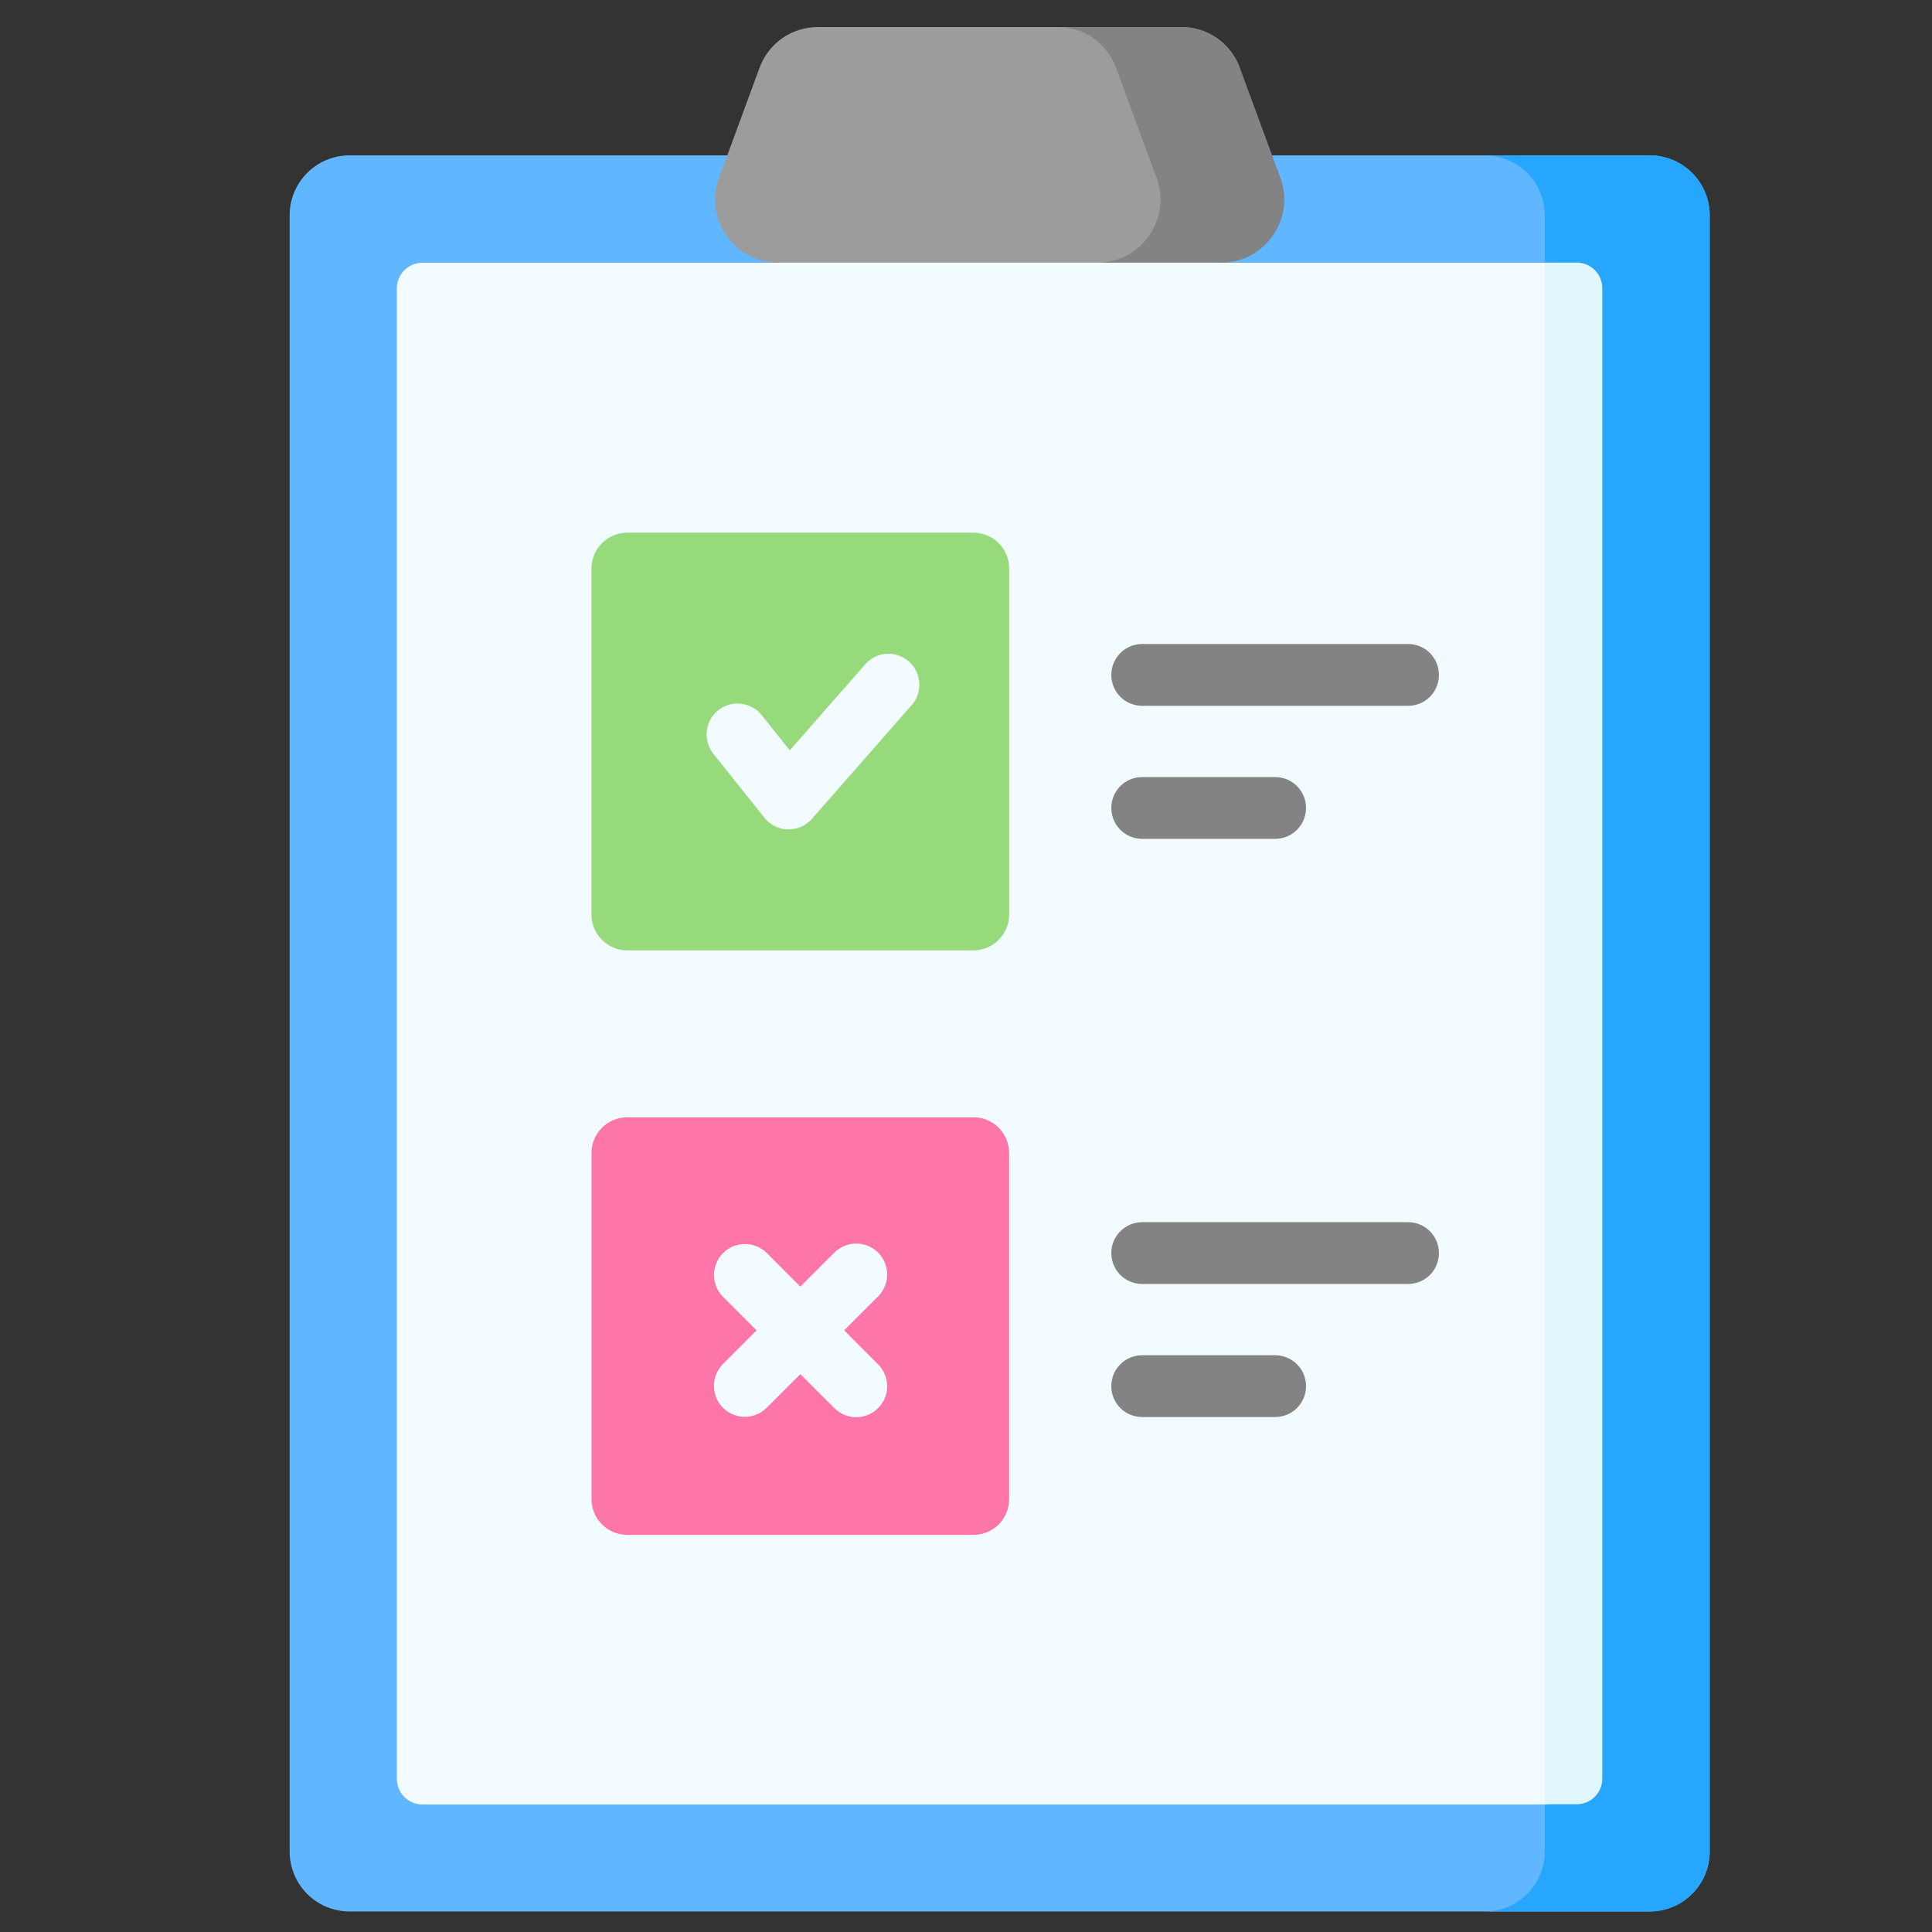
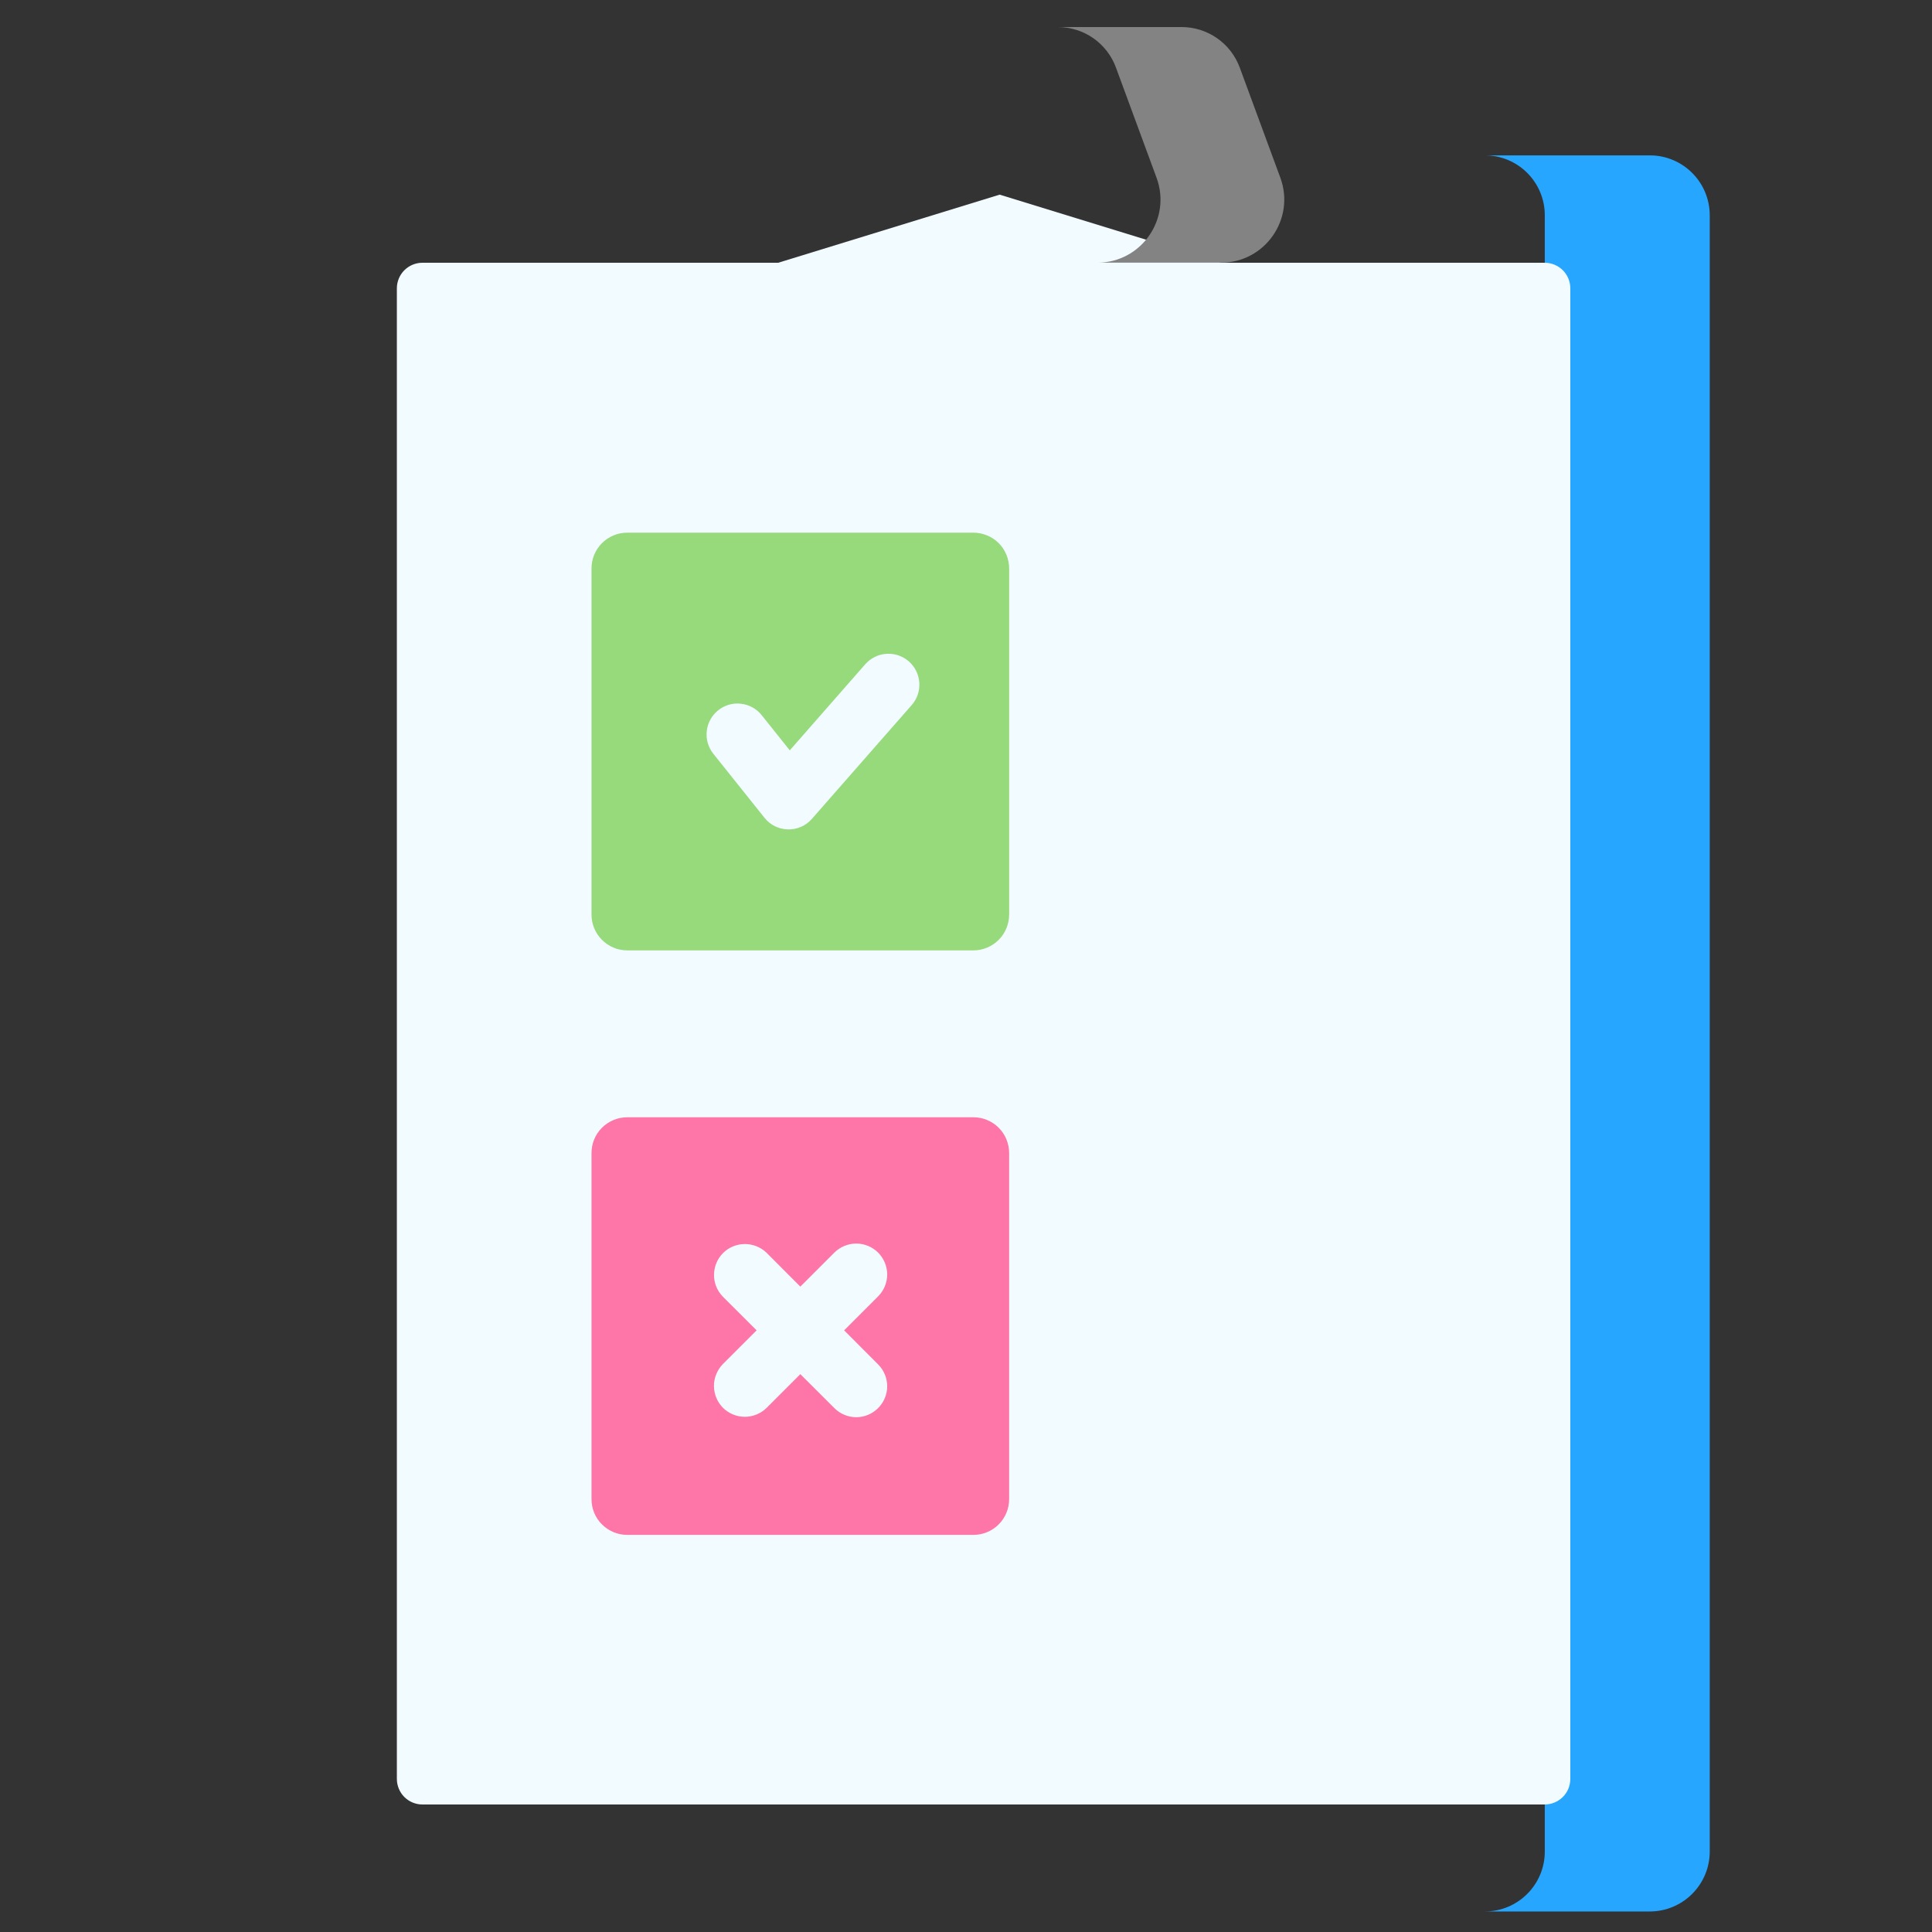
<svg xmlns="http://www.w3.org/2000/svg" width="24" height="24" viewBox="0 0 24 24" fill="none">
  <rect x="0" y="0" width="24" height="24" fill="#333333" stroke="none" />
-   <path d="M20.492 23.745H4.343C3.931 23.745 3.598 23.412 3.598 23L3.598 2.675C3.598 2.263 3.931 1.93 4.343 1.93L20.492 1.93C20.904 1.93 21.238 2.263 21.238 2.675V23C21.238 23.412 20.904 23.745 20.492 23.745Z" fill="#60B7FF" />
  <path d="M21.239 2.675V23C21.239 23.411 20.905 23.745 20.494 23.745H18.445C18.857 23.745 19.19 23.411 19.19 23V2.675C19.19 2.263 18.857 1.93 18.445 1.93H20.494C20.905 1.93 21.239 2.263 21.239 2.675Z" fill="#26A6FE" />
  <path d="M19.507 3.582V22.098C19.507 22.182 19.474 22.263 19.414 22.323C19.354 22.382 19.273 22.416 19.189 22.416H5.248C5.163 22.416 5.082 22.382 5.023 22.323C4.963 22.263 4.93 22.182 4.93 22.098V3.582C4.93 3.498 4.963 3.417 5.023 3.357C5.082 3.298 5.163 3.264 5.248 3.264L9.667 3.264L12.418 2.418L15.168 3.264H19.189C19.273 3.264 19.354 3.298 19.414 3.357C19.474 3.417 19.507 3.498 19.507 3.582Z" fill="#F2FBFF" />
-   <path d="M19.904 3.58V22.095C19.904 22.18 19.871 22.26 19.811 22.32C19.752 22.38 19.671 22.413 19.586 22.413H19.188V3.262H19.586C19.671 3.262 19.752 3.295 19.811 3.355C19.871 3.415 19.904 3.495 19.904 3.58Z" fill="#DFF6FD" />
-   <path d="M13.632 3.263L9.667 3.263C9.122 3.263 8.743 2.72 8.932 2.208L9.436 0.84C9.49 0.692 9.589 0.565 9.718 0.474C9.847 0.384 10.001 0.336 10.159 0.336L14.677 0.336C14.835 0.336 14.988 0.384 15.117 0.474C15.247 0.565 15.345 0.692 15.4 0.84L15.19 2.208C15.378 2.72 14.72 3.263 13.632 3.263Z" fill="#9C9C9C" />
  <path d="M15.169 3.263H13.632C14.177 3.263 14.556 2.72 14.367 2.208L13.863 0.84C13.809 0.692 13.71 0.564 13.581 0.474C13.452 0.384 13.298 0.336 13.141 0.336H14.678C14.835 0.336 14.989 0.384 15.118 0.474C15.248 0.564 15.346 0.692 15.401 0.84L15.905 2.208C16.093 2.72 15.714 3.263 15.169 3.263Z" fill="#838383" />
  <path d="M12.092 11.806H7.792C7.674 11.806 7.561 11.759 7.478 11.675C7.394 11.592 7.348 11.479 7.348 11.361V7.061C7.348 6.944 7.394 6.831 7.478 6.747C7.561 6.664 7.674 6.617 7.792 6.617H12.092C12.15 6.617 12.208 6.629 12.262 6.651C12.316 6.673 12.365 6.706 12.406 6.747C12.447 6.788 12.48 6.837 12.502 6.891C12.524 6.945 12.536 7.003 12.536 7.061V11.361C12.536 11.42 12.524 11.477 12.502 11.531C12.48 11.585 12.447 11.634 12.406 11.675C12.365 11.717 12.316 11.749 12.262 11.772C12.208 11.794 12.15 11.806 12.092 11.806Z" fill="#97DA7B" />
  <path d="M12.092 19.067H7.792C7.674 19.067 7.561 19.02 7.478 18.937C7.394 18.854 7.348 18.741 7.348 18.623V14.323C7.348 14.205 7.394 14.092 7.478 14.009C7.561 13.926 7.674 13.879 7.792 13.879H12.092C12.15 13.879 12.208 13.89 12.262 13.913C12.316 13.935 12.365 13.968 12.406 14.009C12.447 14.05 12.48 14.099 12.502 14.153C12.524 14.207 12.536 14.265 12.536 14.323V18.623C12.536 18.741 12.489 18.854 12.406 18.937C12.323 19.02 12.21 19.067 12.092 19.067Z" fill="#FE76A8" />
  <path d="M10.908 15.56C10.836 15.489 10.739 15.448 10.637 15.448C10.535 15.448 10.437 15.489 10.365 15.56L9.942 15.983L9.52 15.56C9.447 15.491 9.35 15.453 9.25 15.454C9.149 15.455 9.053 15.495 8.982 15.566C8.911 15.637 8.871 15.733 8.87 15.834C8.868 15.934 8.907 16.031 8.976 16.104L9.399 16.526L8.976 16.949C8.907 17.022 8.868 17.119 8.869 17.219C8.87 17.32 8.91 17.416 8.981 17.488C9.053 17.559 9.149 17.599 9.249 17.6C9.35 17.601 9.447 17.562 9.52 17.492L9.942 17.07L10.365 17.492C10.44 17.567 10.539 17.605 10.637 17.605C10.735 17.605 10.833 17.567 10.908 17.492C10.98 17.42 11.021 17.323 11.021 17.221C11.021 17.119 10.98 17.021 10.908 16.949L10.486 16.526L10.908 16.104C10.98 16.032 11.021 15.934 11.021 15.832C11.021 15.73 10.98 15.633 10.908 15.56ZM11.29 8.216C11.252 8.183 11.208 8.158 11.16 8.141C11.113 8.125 11.062 8.119 11.012 8.122C10.961 8.125 10.912 8.138 10.867 8.161C10.822 8.183 10.781 8.214 10.748 8.252L9.811 9.321L9.461 8.883C9.397 8.803 9.305 8.753 9.203 8.742C9.102 8.73 9.001 8.76 8.922 8.823C8.842 8.887 8.791 8.979 8.78 9.08C8.768 9.181 8.797 9.282 8.86 9.362L9.497 10.159C9.532 10.203 9.576 10.239 9.627 10.264C9.677 10.288 9.732 10.302 9.788 10.303C9.844 10.305 9.9 10.293 9.952 10.271C10.003 10.248 10.049 10.215 10.086 10.172L11.326 8.758C11.393 8.682 11.427 8.582 11.42 8.48C11.413 8.378 11.367 8.284 11.29 8.216Z" fill="#F2FBFF" />
-   <path d="M17.491 8.768H14.189C14.087 8.768 13.989 8.728 13.917 8.656C13.845 8.584 13.805 8.486 13.805 8.384C13.805 8.282 13.845 8.185 13.917 8.112C13.989 8.04 14.087 8 14.189 8H17.491C17.593 8 17.691 8.04 17.763 8.112C17.835 8.185 17.875 8.282 17.875 8.384C17.875 8.486 17.835 8.584 17.763 8.656C17.691 8.728 17.593 8.768 17.491 8.768ZM15.84 10.421H14.189C14.087 10.421 13.989 10.38 13.917 10.308C13.845 10.236 13.805 10.139 13.805 10.037C13.805 9.935 13.845 9.837 13.917 9.765C13.989 9.693 14.087 9.653 14.189 9.653H15.84C15.942 9.653 16.04 9.693 16.112 9.765C16.184 9.837 16.224 9.935 16.224 10.037C16.224 10.139 16.184 10.236 16.112 10.308C16.04 10.38 15.942 10.421 15.84 10.421ZM17.491 15.95H14.189C14.087 15.95 13.989 15.91 13.917 15.838C13.845 15.766 13.805 15.668 13.805 15.566C13.805 15.464 13.845 15.367 13.917 15.295C13.989 15.223 14.087 15.182 14.189 15.182H17.491C17.593 15.182 17.691 15.223 17.763 15.295C17.835 15.367 17.875 15.464 17.875 15.566C17.875 15.668 17.835 15.766 17.763 15.838C17.691 15.91 17.593 15.95 17.491 15.95ZM15.84 17.603H14.189C14.087 17.603 13.989 17.563 13.917 17.491C13.845 17.419 13.805 17.321 13.805 17.219C13.805 17.117 13.845 17.02 13.917 16.948C13.989 16.875 14.087 16.835 14.189 16.835H15.84C15.942 16.835 16.04 16.875 16.112 16.948C16.184 17.02 16.224 17.117 16.224 17.219C16.224 17.321 16.184 17.419 16.112 17.491C16.04 17.563 15.942 17.603 15.84 17.603Z" fill="#838383" />
</svg>